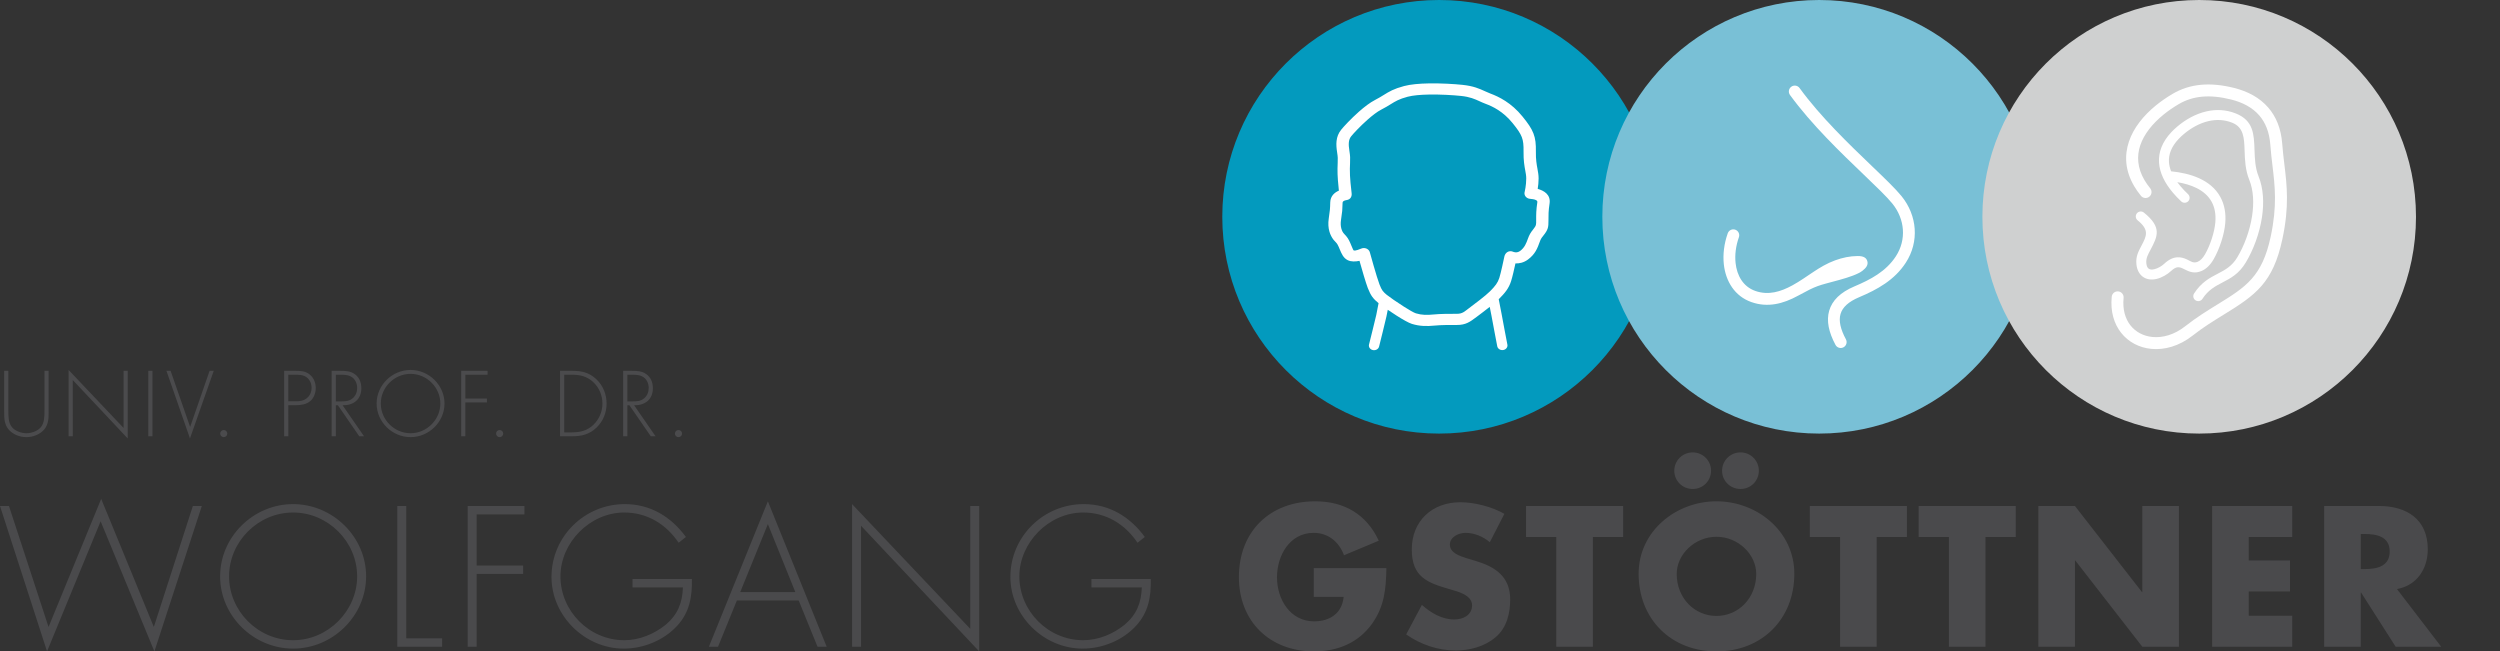
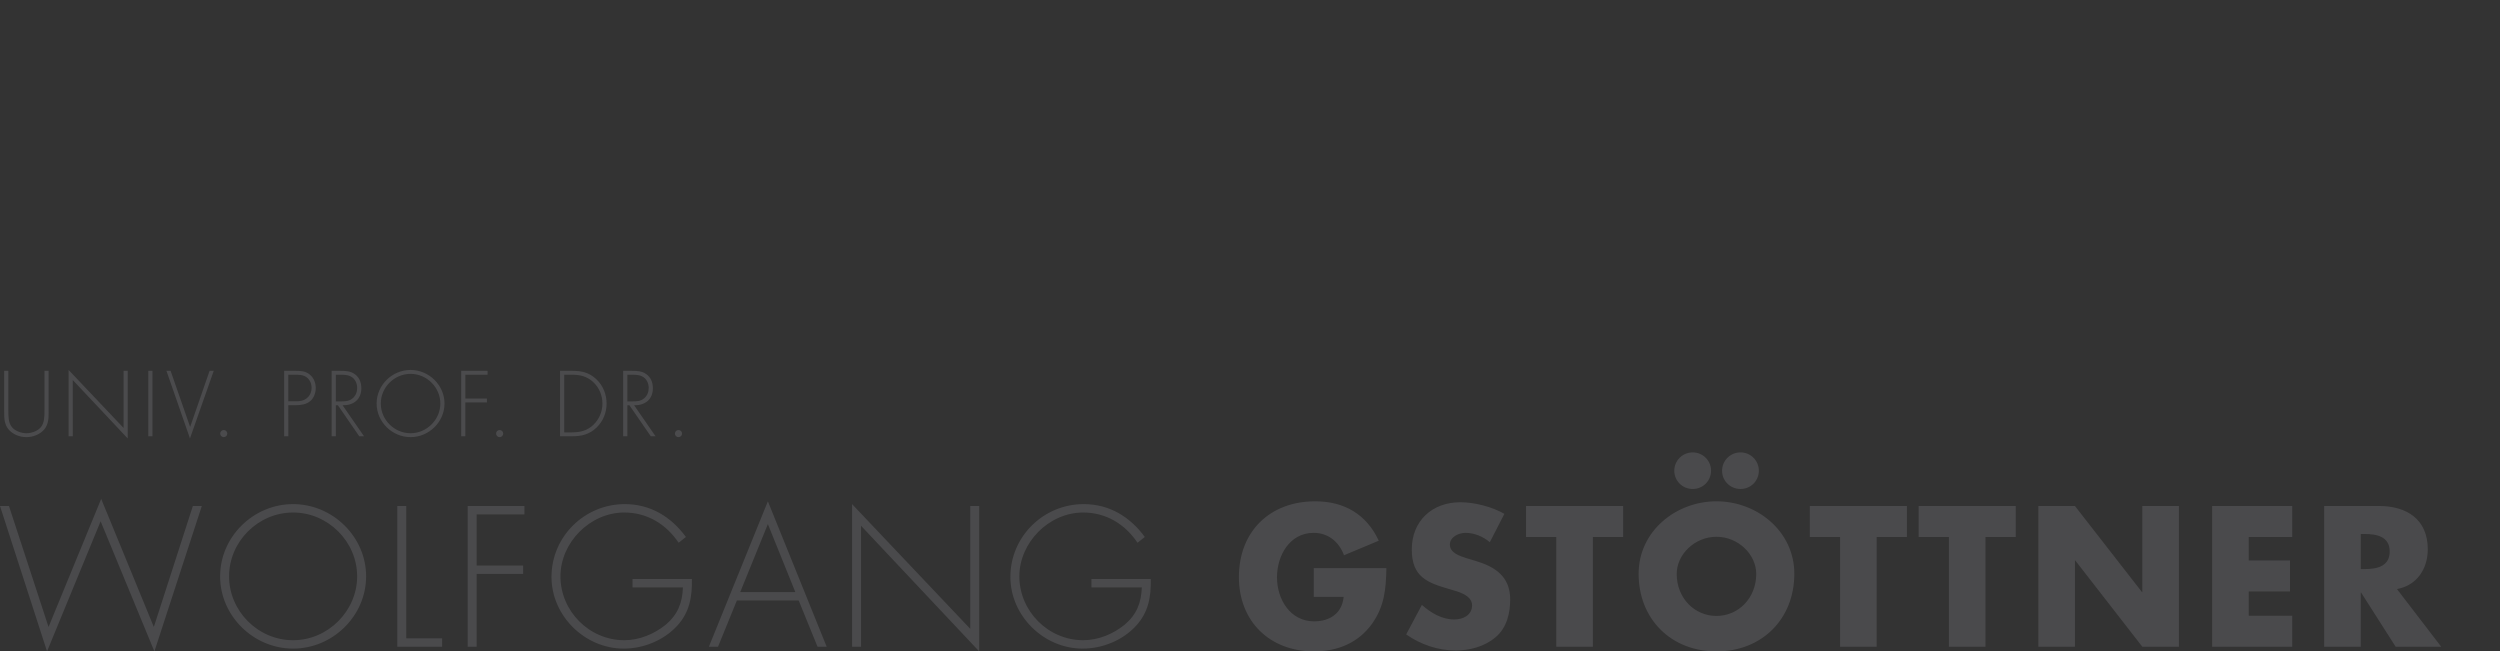
<svg xmlns="http://www.w3.org/2000/svg" xmlns:xlink="http://www.w3.org/1999/xlink" version="1.1" id="Ebene_1" x="0px" y="0px" width="267.814px" height="69.783px" viewBox="0 0 267.814 69.783" enable-background="new 0 0 267.814 69.783" xml:space="preserve">
  <rect x="0" y="0" width="267.814" height="69.783" fill="#333333" stroke="none" />
  <path fill="#4B4B4D" d="M72.682,46.067c-0.213,0-0.38,0.167-0.38,0.381c0,0.213,0.167,0.38,0.38,0.38  c0.214,0,0.381-0.167,0.381-0.38C73.063,46.234,72.896,46.067,72.682,46.067 M67.204,42.999v-2.856h0.288  c0.41,0,0.884-0.019,1.257,0.158c0.502,0.223,0.744,0.744,0.744,1.265c0,0.419-0.158,0.837-0.493,1.107  c-0.354,0.307-0.791,0.326-1.228,0.326H67.204z M67.93,43.416c1.163,0.019,2.008-0.613,2.008-1.831c0-0.596-0.204-1.154-0.706-1.507  c-0.474-0.344-1.032-0.353-1.6-0.353h-0.873v7.011h0.445v-3.32h0.223l2.289,3.32h0.511L67.93,43.416z M60.443,46.318v-6.176h0.809  c0.875,0,1.6,0.158,2.27,0.762c0.661,0.605,1.014,1.442,1.014,2.335c0,0.837-0.335,1.637-0.93,2.232  c-0.67,0.661-1.433,0.847-2.354,0.847H60.443z M59.998,46.735h1.264c1.042,0,1.869-0.185,2.642-0.929  c0.706-0.679,1.077-1.6,1.077-2.567c0-1.005-0.38-1.944-1.115-2.632c-0.772-0.716-1.581-0.883-2.604-0.883h-1.264V46.735z   M53.524,46.067c-0.213,0-0.38,0.167-0.38,0.381c0,0.213,0.167,0.38,0.38,0.38c0.214,0,0.381-0.167,0.381-0.38  C53.905,46.234,53.738,46.067,53.524,46.067 M52.23,40.143v-0.418h-2.826v7.011h0.446v-3.627h2.315v-0.417H49.85v-2.549H52.23z   M43.982,40.049c1.739,0,3.19,1.451,3.19,3.181c0,1.721-1.451,3.181-3.19,3.181c-1.749,0-3.19-1.451-3.19-3.181  S42.233,40.049,43.982,40.049 M43.982,39.631c-1.981,0-3.636,1.627-3.636,3.599c0,1.972,1.664,3.598,3.636,3.598  s3.636-1.626,3.636-3.598C47.618,41.258,45.954,39.631,43.982,39.631 M35.974,42.999v-2.856h0.289c0.409,0,0.884-0.019,1.256,0.158  c0.502,0.223,0.744,0.744,0.744,1.265c0,0.419-0.158,0.837-0.493,1.107c-0.354,0.307-0.791,0.326-1.228,0.326H35.974z M36.7,43.416  c1.163,0.019,2.008-0.613,2.008-1.831c0-0.596-0.204-1.154-0.705-1.507c-0.475-0.344-1.033-0.353-1.601-0.353h-0.873v7.011h0.445  v-3.32h0.224l2.288,3.32h0.511L36.7,43.416z M30.887,42.989v-2.847h0.735c0.428,0,0.875,0.009,1.228,0.279  c0.354,0.26,0.531,0.697,0.531,1.135c0,0.409-0.149,0.772-0.456,1.051c-0.363,0.326-0.772,0.382-1.228,0.382H30.887z M30.887,43.406  h0.791c0.549,0,1.135-0.074,1.563-0.445c0.39-0.326,0.585-0.884,0.585-1.387c0-0.549-0.204-1.079-0.631-1.442  c-0.438-0.371-0.968-0.408-1.517-0.408h-1.236v7.011h0.445V43.406z M23.969,46.067c-0.214,0-0.381,0.167-0.381,0.381  c0,0.213,0.167,0.38,0.381,0.38c0.213,0,0.38-0.167,0.38-0.38C24.349,46.234,24.182,46.067,23.969,46.067 M18.276,39.724H17.83  l2.52,7.244l2.548-7.244h-0.447l-2.073,5.988h-0.019L18.276,39.724z M16.332,39.724h-0.445v7.011h0.445V39.724z M13.681,39.724  h-0.445v6.119l-5.887-6.212v7.104h0.446V40.71l5.886,6.258V39.724z M4.764,43.965c0,0.632,0,1.302-0.363,1.767  c-0.344,0.446-1.032,0.679-1.572,0.679s-1.228-0.233-1.572-0.679c-0.363-0.465-0.363-1.135-0.363-1.767v-4.241H0.449v4.371  c0,0.716,0,1.33,0.473,1.916c0.474,0.539,1.2,0.817,1.907,0.817s1.433-0.278,1.907-0.817c0.473-0.586,0.473-1.2,0.473-1.916v-4.371  H4.764V43.965z" />
  <path fill="#4A4A4C" d="M252.897,57.203h0.38c1.279,0,2.72,0.24,2.72,1.88s-1.44,1.88-2.72,1.88h-0.38V57.203z M256.777,63.103  c2.14-0.38,3.3-2.18,3.3-4.26c0-3.22-2.26-4.64-5.24-4.64h-5.86v15.08h3.921v-5.8h0.04l3.699,5.8h4.88L256.777,63.103z   M245.557,57.523v-3.32h-8.58v15.08h8.58v-3.32h-4.659v-2.6h4.42v-3.32h-4.42v-2.52H245.557z M218.358,69.283h3.92v-9.24h0.039  l7.181,9.24h3.92v-15.08h-3.92v9.22h-0.04l-7.18-9.22h-3.92V69.283z M212.698,57.523h3.24v-3.32h-10.4v3.32h3.24v11.76h3.92V57.523z   M201.038,57.523h3.24v-3.32h-10.4v3.32h3.24v11.76h3.92V57.523z M183.878,57.503c2.34,0,4.26,1.9,4.26,3.98  c0,2.6-1.92,4.5-4.26,4.5s-4.26-1.9-4.26-4.5C179.618,59.403,181.538,57.503,183.878,57.503 M183.878,53.703  c-4.34,0-8.34,3.2-8.34,7.76c0,4.88,3.5,8.32,8.34,8.32s8.34-3.439,8.34-8.32C192.218,56.903,188.218,53.703,183.878,53.703   M186.458,48.463c-1.1,0-1.979,0.88-1.979,1.96c0,1.1,0.88,1.96,1.979,1.96c1.08,0,1.96-0.86,1.96-1.96  C188.418,49.343,187.538,48.463,186.458,48.463 M181.338,48.463c-1.1,0-1.979,0.88-1.979,1.96c0,1.1,0.88,1.96,1.979,1.96  c1.08,0,1.96-0.86,1.96-1.96C183.298,49.343,182.418,48.463,181.338,48.463 M170.638,57.523h3.24v-3.32h-10.399v3.32h3.239v11.76  h3.92V57.523z M161.158,55.043c-1.34-0.76-3.2-1.24-4.72-1.24c-3.021,0-5.2,2-5.2,5.06c0,2.92,1.62,3.56,4.08,4.26  c0.84,0.24,2.38,0.62,2.38,1.72c0,1.06-0.98,1.52-1.9,1.52c-1.34,0-2.5-0.7-3.479-1.56l-1.681,3.16c1.54,1.08,3.4,1.72,5.301,1.72  c1.52,0,3.1-0.42,4.279-1.42c1.2-1.021,1.561-2.56,1.561-4.06c0-2.44-1.62-3.5-3.721-4.12l-1-0.3c-0.68-0.22-1.739-0.56-1.739-1.44  c0-0.84,0.96-1.26,1.68-1.26c0.96,0,1.88,0.4,2.6,1L161.158,55.043z M140.738,60.863v3.08h3.2c-0.16,1.74-1.46,2.62-3.16,2.62  c-2.58,0-3.98-2.38-3.98-4.72c0-2.3,1.34-4.76,3.92-4.76c1.58,0,2.721,0.96,3.261,2.4l3.72-1.56c-1.3-2.82-3.7-4.22-6.8-4.22  c-4.86,0-8.181,3.22-8.181,8.12c0,4.74,3.3,7.959,8.04,7.959c2.521,0,4.74-0.899,6.221-2.959c1.34-1.88,1.5-3.76,1.539-5.96H140.738  z M116.919,62.023v0.9h5.4c-0.061,1.64-0.54,2.9-1.841,4c-1.239,1-2.819,1.66-4.439,1.66c-3.76,0-6.84-3.121-6.84-6.84  c0-3.62,3.16-6.84,6.84-6.84c2.439,0,4.479,1.24,5.82,3.24l0.779-0.62c-1.58-2.16-3.8-3.52-6.54-3.52c-4.32,0-7.86,3.48-7.86,7.8  c0,4.16,3.56,7.68,7.74,7.68c2.12,0,4.28-0.88,5.72-2.439c1.34-1.46,1.62-3.121,1.58-5.021H116.919z M104.899,54.203h-0.96v13.16  l-12.66-13.36v15.28h0.96V56.323l12.66,13.459V54.203z M85.199,63.423h-5.9l2.96-7.28L85.199,63.423z M85.559,64.323l2.02,4.959  h0.98l-6.3-15.58l-6.32,15.58h0.98l2.02-4.959H85.559z M67.759,62.023v0.9h5.4c-0.06,1.64-0.54,2.9-1.84,4  c-1.24,1-2.82,1.66-4.44,1.66c-3.76,0-6.84-3.121-6.84-6.84c0-3.62,3.16-6.84,6.84-6.84c2.44,0,4.48,1.24,5.82,3.24l0.78-0.62  c-1.58-2.16-3.8-3.52-6.54-3.52c-4.32,0-7.86,3.48-7.86,7.8c0,4.16,3.56,7.68,7.74,7.68c2.12,0,4.28-0.88,5.72-2.439  c1.34-1.46,1.62-3.121,1.58-5.021H67.759z M56.18,55.103v-0.9H50.1v15.08h0.96v-7.8h4.98v-0.9h-4.98v-5.48H56.18z M43.52,54.203  h-0.96v15.08h4.8v-0.899h-3.84V54.203z M31.4,54.903c3.74,0,6.86,3.12,6.86,6.84c0,3.7-3.12,6.84-6.86,6.84  c-3.76,0-6.86-3.121-6.86-6.84C24.54,58.023,27.64,54.903,31.4,54.903 M31.4,54.003c-4.26,0-7.82,3.5-7.82,7.74  c0,4.24,3.58,7.74,7.82,7.74c4.24,0,7.82-3.5,7.82-7.74C39.22,57.503,35.64,54.003,31.4,54.003 M0.96,54.203H0l5.04,15.58  l5.74-13.939l5.76,13.939l5.08-15.58h-0.96l-4.18,12.959l-5.64-13.72L5.2,67.163L0.96,54.203z" />
  <g>
    <defs>
-       <rect id="SVGID_1_" x="130.938" width="127.876" height="46.448" />
-     </defs>
+       </defs>
    <clipPath id="SVGID_2_">
      <use xlink:href="#SVGID_1_" overflow="visible" />
    </clipPath>
    <g clip-path="url(#SVGID_2_)">
      <g>
        <defs>
          <rect id="SVGID_3_" x="121.938" y="-7" width="64.447" height="54.448" />
        </defs>
        <clipPath id="SVGID_4_">
          <use xlink:href="#SVGID_3_" overflow="visible" />
        </clipPath>
        <path clip-path="url(#SVGID_4_)" fill="#039ABE" d="M154.162,46.448c12.826,0,23.224-10.398,23.224-23.224     C177.386,10.398,166.988,0,154.162,0s-23.224,10.398-23.224,23.224C130.938,36.05,141.336,46.448,154.162,46.448" />
      </g>
    </g>
    <g clip-path="url(#SVGID_2_)">
      <g>
        <defs>
-           <rect id="SVGID_5_" x="162.651" y="-7" width="64.448" height="54.448" />
-         </defs>
+           </defs>
        <clipPath id="SVGID_6_">
          <use xlink:href="#SVGID_5_" overflow="visible" />
        </clipPath>
-         <path clip-path="url(#SVGID_6_)" fill="#79C0D6" d="M194.876,46.448c12.826,0,23.224-10.398,23.224-23.224     C218.1,10.398,207.702,0,194.876,0s-23.225,10.398-23.225,23.224C171.651,36.05,182.05,46.448,194.876,46.448" />
      </g>
    </g>
    <g clip-path="url(#SVGID_2_)">
      <g>
        <defs>
          <rect id="SVGID_7_" x="203.365" y="-7" width="64.449" height="54.448" />
        </defs>
        <clipPath id="SVGID_8_">
          <use xlink:href="#SVGID_7_" overflow="visible" />
        </clipPath>
        <path clip-path="url(#SVGID_8_)" fill="#CFD0D0" d="M235.59,46.448c12.826,0,23.224-10.398,23.224-23.224     C258.813,10.398,248.416,0,235.59,0s-23.225,10.398-23.225,23.224C212.365,36.05,222.764,46.448,235.59,46.448" />
      </g>
    </g>
    <path clip-path="url(#SVGID_2_)" fill="#FFFFFF" d="M185.086,24.993c-0.393,1.11-0.534,2.263-0.42,3.322   c0.198,1.817,1.166,3.413,2.944,4.043c1.763,0.625,3.424,0.185,5.006-0.68c2.088-1.139,2.048-1.041,4.426-1.691   c1.049-0.287,2.008-0.621,2.473-0.98c0.416-0.321,0.61-0.624,0.536-0.979c-0.092-0.422-0.428-0.605-1.054-0.601   c-0.813,0.005-1.625,0.175-2.403,0.46c-1.753,0.64-2.978,1.805-4.581,2.681c-1.254,0.686-2.573,1.095-3.981,0.596   c-1.311-0.464-1.962-1.656-2.106-2.983c-0.096-0.874,0.024-1.834,0.355-2.767c0.116-0.33-0.057-0.691-0.387-0.808   C185.564,24.49,185.202,24.663,185.086,24.993 M197.744,36.347c0.166,0.308,0.05,0.692-0.258,0.857   c-0.308,0.166-0.691,0.05-0.857-0.257c-0.731-1.362-0.986-2.586-0.677-3.66c0.316-1.091,1.19-1.968,2.71-2.61   c1.728-0.729,3.379-1.601,4.432-3.218c1.17-1.796,0.96-3.999-0.369-5.644c-0.592-0.733-1.718-1.812-3.072-3.109   c-2.436-2.335-5.6-5.366-7.9-8.533c-0.204-0.283-0.141-0.679,0.143-0.884c0.283-0.205,0.679-0.142,0.884,0.141   c2.239,3.082,5.354,6.066,7.751,8.364c1.386,1.328,2.538,2.433,3.181,3.229c1.674,2.071,1.912,4.87,0.444,7.125   c-1.205,1.85-3.021,2.858-5.002,3.694c-1.14,0.481-1.78,1.083-1.986,1.797C196.955,34.37,197.169,35.279,197.744,36.347" />
    <path clip-path="url(#SVGID_2_)" fill="#FFFFFF" d="M228.995,23.604c1.288,1.037,0.948,1.688,0.432,2.673   c-0.359,0.685-0.652,1.206-0.559,2.062c0.127,1.17,0.992,1.813,2.15,1.543c0.591-0.138,1.183-0.5,1.549-0.844   c0.299-0.28,0.537-0.4,0.749-0.41c0.188-0.008,0.392,0.064,0.619,0.185c0.647,0.34,1.18,0.529,1.921,0.209   c0.487-0.21,0.925-0.631,1.28-1.248c0.631-1.097,1.146-2.65,1.247-3.884c0.086-1.051-0.089-1.99-0.53-2.792   c-1.036-1.885-3.281-2.549-5.27-2.745c-0.132-0.333-0.21-0.664-0.232-0.991c-0.054-0.823,0.263-1.657,1.041-2.482   c0.163-0.173,0.346-0.346,0.551-0.518c0.755-0.637,1.675-1.167,2.66-1.391c0.811-0.185,1.669-0.164,2.52,0.175   c1.246,0.496,1.285,1.65,1.33,2.988c0.033,0.99,0.069,2.066,0.505,3.143c0.454,1.127,0.506,2.484,0.301,3.839   c-0.247,1.628-0.86,3.239-1.591,4.456c-0.576,0.96-1.324,1.35-2.084,1.745c-0.875,0.456-1.764,0.919-2.542,2.123   c-0.159,0.247-0.089,0.576,0.158,0.735c0.246,0.159,0.576,0.088,0.735-0.158c0.62-0.96,1.386-1.359,2.14-1.752   c0.894-0.465,1.772-0.923,2.507-2.146c0.797-1.328,1.466-3.08,1.732-4.845c0.231-1.525,0.165-3.073-0.368-4.393   c-0.365-0.908-0.398-1.883-0.429-2.781c-0.057-1.713-0.107-3.189-2.002-3.943c-1.07-0.426-2.141-0.454-3.146-0.225   c-1.168,0.266-2.241,0.879-3.114,1.616c-0.234,0.198-0.447,0.399-0.639,0.601c-0.999,1.06-1.401,2.163-1.329,3.28   c0.072,1.092,0.604,2.169,1.48,3.207c0.267,0.316,0.568,0.631,0.897,0.942c0.214,0.201,0.552,0.191,0.754-0.023   c0.2-0.214,0.19-0.552-0.023-0.754c-0.3-0.282-0.572-0.567-0.813-0.853c-0.122-0.145-0.235-0.289-0.342-0.433   c1.395,0.231,2.954,0.78,3.679,2.097c0.338,0.613,0.47,1.352,0.4,2.195c-0.088,1.071-0.556,2.486-1.104,3.437   c-0.235,0.409-0.502,0.677-0.78,0.797c-0.465,0.201-0.759-0.056-1.14-0.239c-0.338-0.162-0.671-0.255-1.028-0.238   c-0.466,0.022-0.926,0.226-1.429,0.698c-0.253,0.237-0.659,0.487-1.062,0.58c-0.53,0.124-0.79-0.081-0.848-0.616   c-0.063-0.572,0.191-0.981,0.441-1.457c0.762-1.452,1.263-2.41-0.706-3.995c-0.229-0.185-0.565-0.148-0.749,0.081   C228.73,23.084,228.767,23.42,228.995,23.604 M226.22,31.79c0.034-0.351,0.348-0.608,0.699-0.574   c0.351,0.035,0.607,0.348,0.572,0.699c-0.121,1.236,0.178,2.234,0.736,2.942c0.28,0.356,0.629,0.642,1.026,0.851   c0.4,0.212,0.85,0.345,1.326,0.392c1.108,0.109,2.364-0.245,3.515-1.152c1.211-0.956,2.416-1.696,3.479-2.35   c3.029-1.862,4.762-2.972,5.676-7.247c0.707-3.315,0.454-5.412,0.19-7.608c-0.085-0.715-0.173-1.441-0.231-2.246   c-0.1-1.355-0.53-2.375-1.18-3.127c-0.751-0.871-1.813-1.408-3.003-1.705c-1.157-0.29-2.191-0.394-3.128-0.308   c-0.913,0.084-1.744,0.351-2.515,0.806c-0.579,0.341-1.127,0.718-1.625,1.125c-1.166,0.952-2.073,2.071-2.48,3.28   c-0.391,1.161-0.314,2.428,0.455,3.734c0.171,0.289,0.373,0.579,0.609,0.868c0.222,0.273,0.181,0.676-0.093,0.899   c-0.274,0.222-0.677,0.181-0.899-0.093c-0.281-0.344-0.52-0.685-0.719-1.023c-0.979-1.661-1.071-3.288-0.565-4.791   c0.489-1.454,1.543-2.77,2.885-3.866c0.555-0.451,1.154-0.865,1.781-1.235c0.935-0.551,1.942-0.874,3.051-0.977   c1.086-0.099,2.262,0.015,3.554,0.338c1.429,0.358,2.718,1.02,3.658,2.111c0.824,0.955,1.369,2.221,1.49,3.874   c0.056,0.75,0.143,1.473,0.229,2.185c0.276,2.302,0.541,4.499-0.212,8.024c-0.999,4.678-2.867,5.991-6.257,8.074   c-1.05,0.646-2.239,1.377-3.358,2.26c-1.426,1.125-3.012,1.562-4.431,1.423c-0.644-0.064-1.253-0.245-1.798-0.533   c-0.55-0.29-1.037-0.691-1.432-1.191C226.47,34.691,226.063,33.378,226.22,31.79" />
    <path clip-path="url(#SVGID_2_)" fill="#FFFFFF" d="M153.545,33.691c0.804-0.078,1.717-0.074,2.528-0.074   c0.597,0,0.824-0.252,1.259-0.577c0.636-0.476,1.813-1.359,2.278-1.826c0.285-0.285,0.5-0.52,0.66-0.748   c0.151-0.215,0.261-0.431,0.344-0.69c0.167-0.518,0.467-1.935,0.542-2.292c0.087-0.425,0.497-0.714,0.964-0.504   c0.001,0.001,0.364,0.17,0.729-0.101c0.487-0.364,0.656-0.83,0.837-1.33c0.141-0.384,0.278-0.63,0.565-0.985   c0.338-0.417,0.313-0.515,0.312-0.95c-0.002-0.641-0.004-1.097,0.127-1.964c0.028-0.184-0.237-0.272-0.461-0.312   c-0.134-0.025-0.304-0.025-0.432-0.056c-0.353-0.086-0.561-0.414-0.464-0.732c0-0.001,0.167-0.686,0.167-1.43   c0-0.289-0.048-0.55-0.104-0.848c-0.091-0.492-0.198-1.075-0.184-2.03c0.011-0.69-0.03-1.145-0.19-1.56   c-0.165-0.427-0.47-0.86-0.984-1.496c-0.509-0.626-1.041-1.073-1.541-1.397c-0.496-0.321-0.963-0.524-1.338-0.663   c-0.251-0.093-0.459-0.189-0.67-0.285c-0.498-0.228-1.018-0.466-1.977-0.565c-0.841-0.087-2.182-0.171-3.436-0.148   c-0.877,0.016-1.71,0.083-2.285,0.236c-0.913,0.243-1.311,0.489-1.809,0.797c-0.276,0.171-0.582,0.361-1.019,0.584   c-0.431,0.221-0.956,0.629-1.46,1.074c-0.797,0.704-1.515,1.477-1.763,1.788c-0.143,0.177-0.214,0.385-0.24,0.615   c-0.03,0.271-0.001,0.583,0.053,0.921c0.098,0.623,0.092,0.789,0.072,1.337c-0.006,0.165-0.014,0.368-0.02,0.608   c-0.02,0.878,0.146,2.254,0.189,2.603c0.042,0.349-0.104,0.676-0.54,0.742c0,0-0.423,0.051-0.428,0.276   c-0.01,0.408-0.019,0.647-0.04,0.881c-0.021,0.227-0.062,0.504-0.131,0.983c-0.055,0.358-0.033,0.677,0.047,0.95   c0.113,0.389,0.262,0.49,0.498,0.754c0.26,0.293,0.411,0.655,0.555,1.003c0.112,0.269,0.218,0.524,0.258,0.544   c0.164,0.081,0.695-0.147,0.782-0.185c0.045-0.021,0.093-0.038,0.144-0.049c0.354-0.082,0.715,0.111,0.805,0.43   c0.002,0.007,0.74,2.688,1.032,3.44c0.131,0.338,0.232,0.537,0.335,0.68c0.113,0.158,0.289,0.316,0.449,0.445   c0.295,0.236,1.078,0.783,1.825,1.257c0.556,0.353,1.071,0.654,1.291,0.722C152.312,33.76,152.885,33.756,153.545,33.691    M153.685,34.879c-0.856,0.084-1.614,0.072-2.437-0.183c-0.348-0.108-0.979-0.468-1.623-0.877   c-0.323-0.205-0.655-0.425-0.959-0.633c-0.045,0.235-0.096,0.482-0.145,0.727c-0.092,0.451-0.718,2.932-0.785,3.21   c-0.064,0.269-0.358,0.44-0.656,0.382c-0.299-0.058-0.488-0.324-0.424-0.592c0.075-0.317,0.698-2.776,0.78-3.18   c0.086-0.423,0.174-0.877,0.245-1.255c-0.247-0.194-0.506-0.447-0.679-0.688c-0.16-0.223-0.305-0.501-0.476-0.938   c-0.216-0.557-0.646-2.052-0.888-2.91c-0.398,0.085-0.883,0.118-1.262-0.071c-0.469-0.233-0.659-0.691-0.86-1.175   c-0.076-0.182-0.153-0.371-0.238-0.515c-0.107-0.187-0.284-0.32-0.422-0.496c-0.191-0.249-0.34-0.537-0.435-0.858   c-0.123-0.416-0.155-0.889-0.078-1.408c0.063-0.42,0.097-0.669,0.121-0.928c0.024-0.253,0.032-0.464,0.04-0.805   c0.016-0.72,0.504-1.083,0.925-1.263c-0.065-0.596-0.163-1.612-0.146-2.359c0.006-0.275,0.013-0.466,0.019-0.622   c0.017-0.46,0.022-0.599-0.062-1.13c-0.067-0.422-0.102-0.824-0.059-1.212c0.049-0.427,0.192-0.825,0.484-1.19   c0.275-0.346,1.059-1.192,1.908-1.942c0.574-0.508,1.192-0.983,1.734-1.261c0.377-0.193,0.665-0.371,0.926-0.533   c0.592-0.366,1.063-0.657,2.182-0.956c0.695-0.185,1.647-0.265,2.633-0.283c1.338-0.024,2.741,0.063,3.613,0.154   c1.19,0.123,1.818,0.41,2.421,0.685c0.194,0.089,0.387,0.177,0.578,0.248c0.445,0.165,1.005,0.409,1.606,0.799   c0.598,0.388,1.234,0.92,1.836,1.664c0.595,0.733,0.952,1.247,1.167,1.804c0.221,0.568,0.276,1.136,0.264,1.967   c-0.014,0.838,0.085,1.37,0.168,1.82c0.065,0.358,0.124,0.671,0.124,1.044c0,0.397-0.046,0.798-0.097,1.114   c0.632,0.174,1.42,0.589,1.271,1.575c-0.121,0.797-0.119,1.216-0.117,1.805c0.002,0.723-0.029,0.988-0.567,1.652   c-0.218,0.269-0.269,0.371-0.371,0.653c-0.243,0.671-0.471,1.297-1.254,1.881c-0.467,0.348-0.951,0.433-1.345,0.42   c-0.128,0.587-0.325,1.456-0.464,1.888c-0.123,0.38-0.278,0.692-0.493,0.998c-0.237,0.337-0.536,0.653-0.835,0.948   c0.083,0.445,0.197,1.041,0.31,1.593c0.089,0.436,0.534,2.916,0.615,3.254c0.065,0.269-0.125,0.534-0.424,0.592   c-0.298,0.058-0.592-0.113-0.656-0.382c-0.072-0.301-0.522-2.801-0.62-3.284c-0.065-0.323-0.131-0.651-0.188-0.953   c-0.5,0.397-1.045,0.805-1.416,1.083c-0.702,0.526-1.143,0.857-2.104,0.857C155.305,34.814,154.447,34.804,153.685,34.879" />
  </g>
</svg>